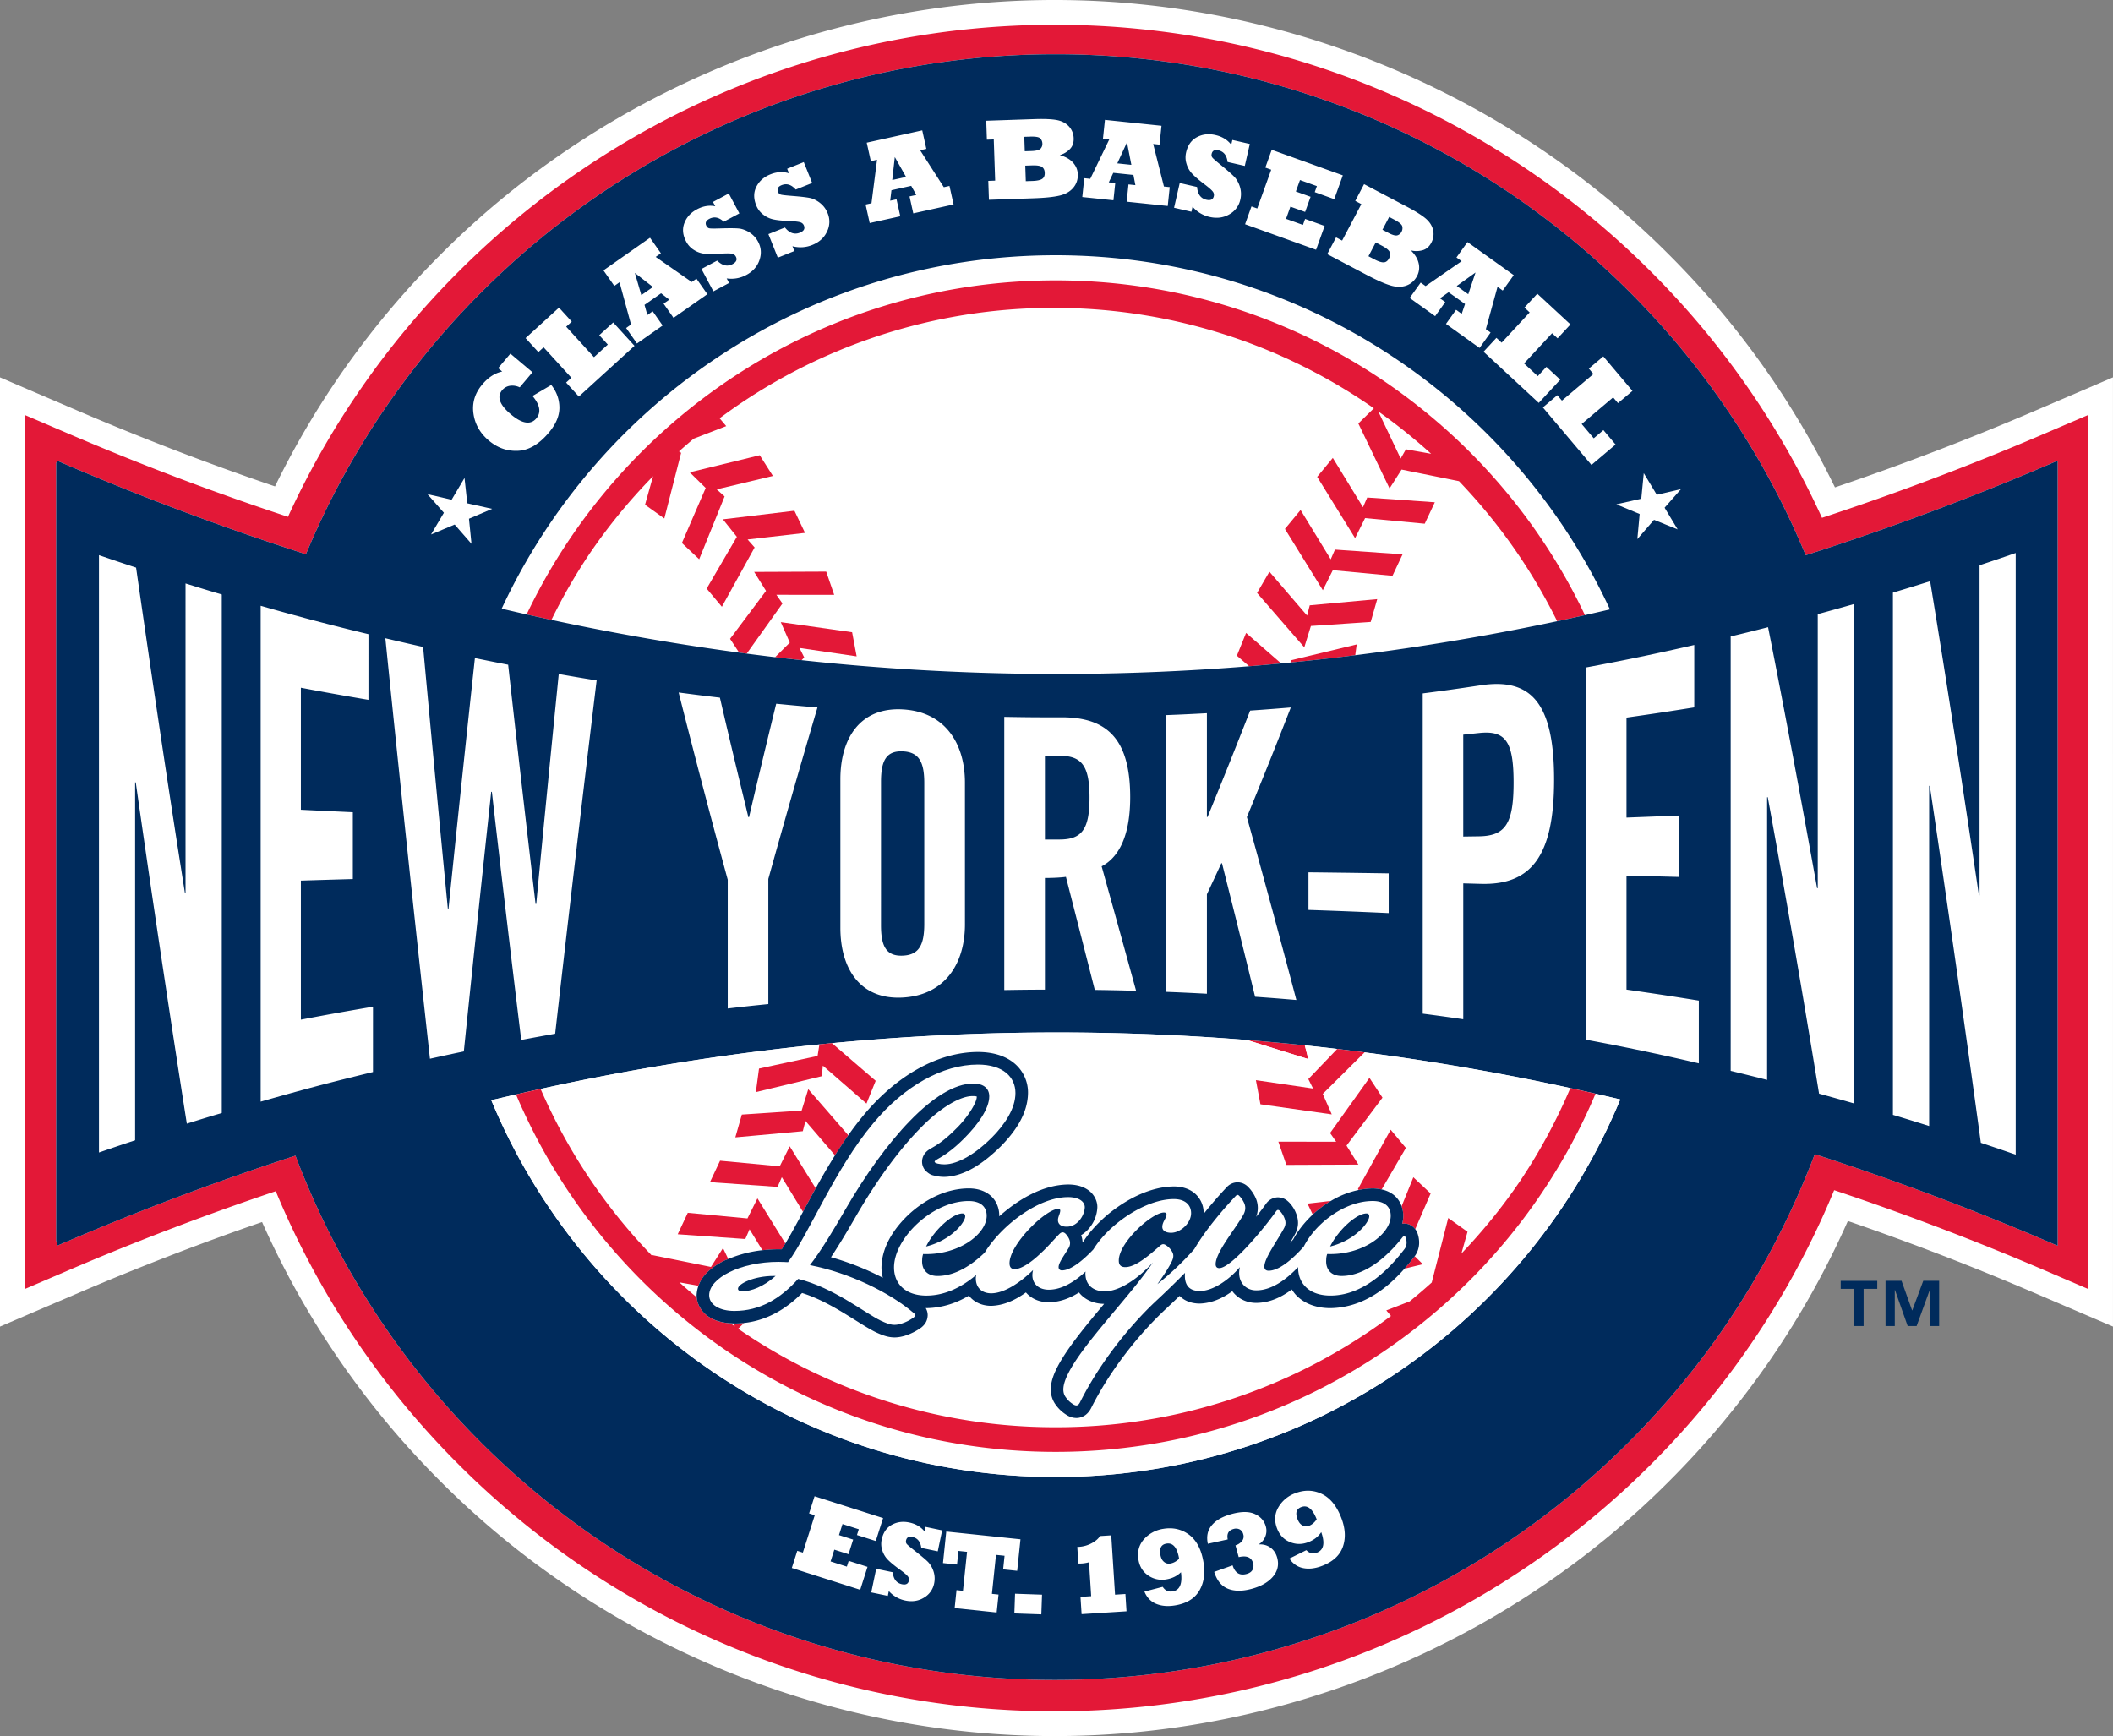
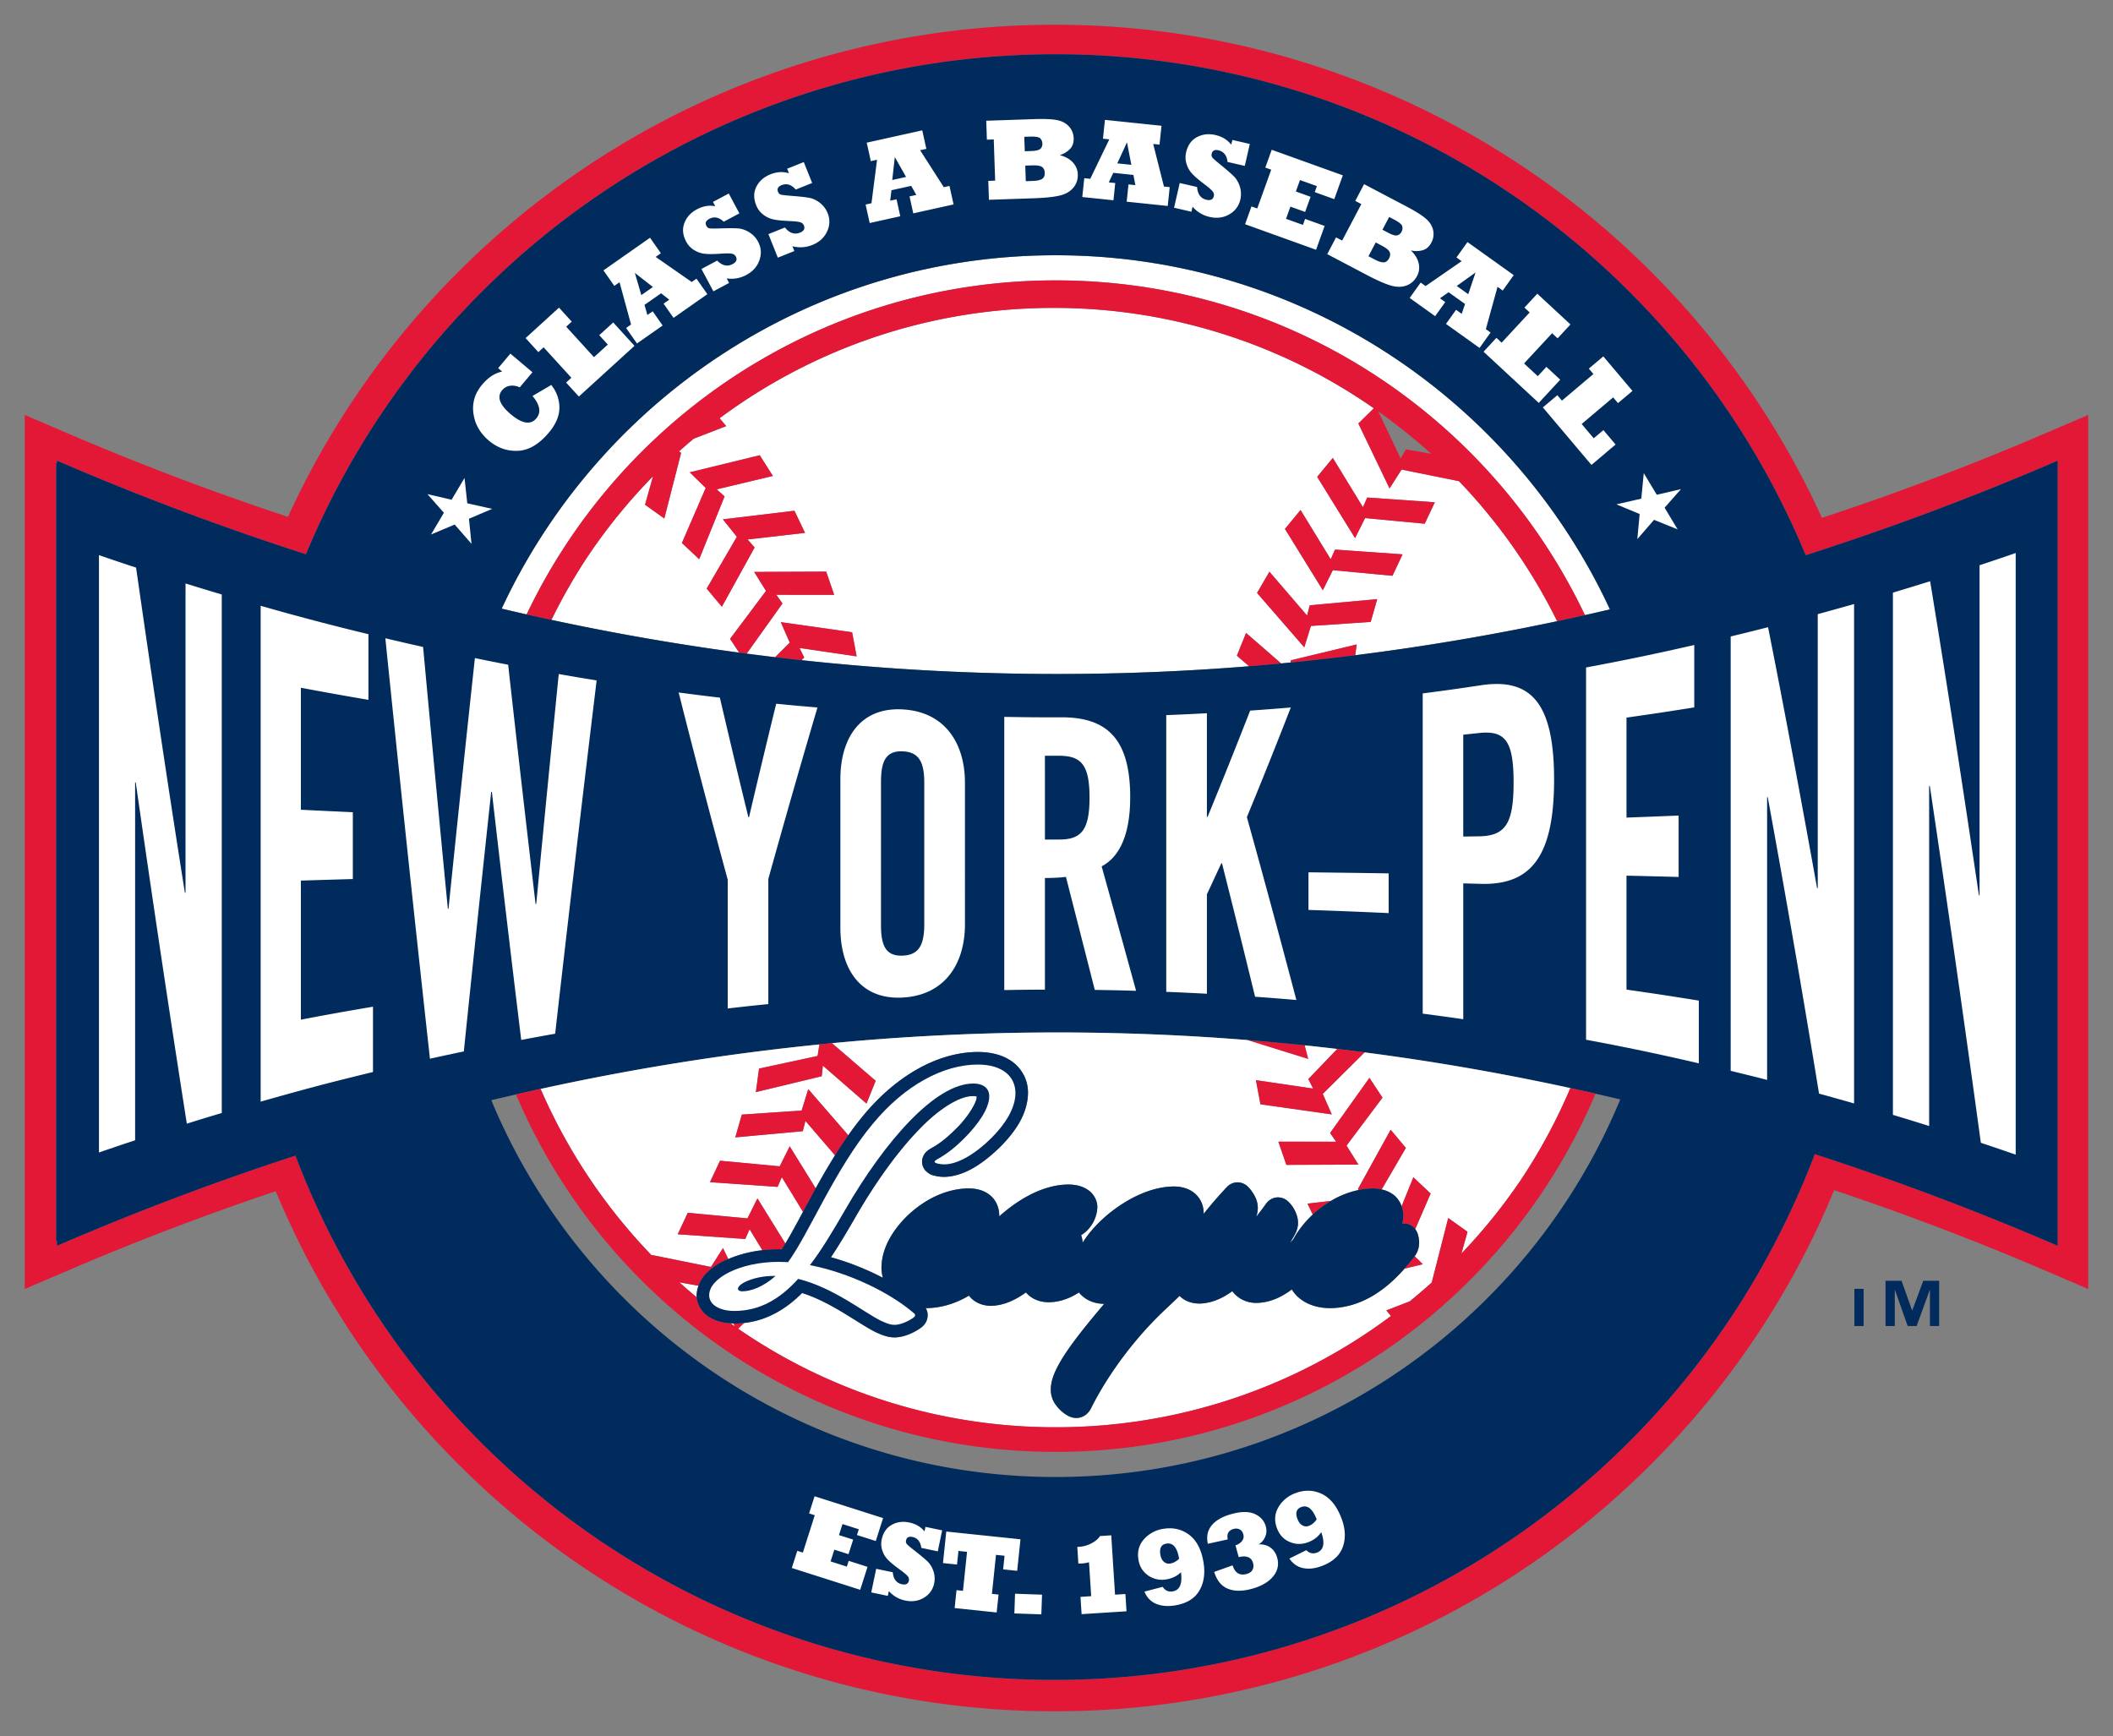
<svg xmlns="http://www.w3.org/2000/svg" viewBox="0 0 175.263 144.002">
  <rect x="0" y="0" width="175.263" height="144.002" fill="#808080" stroke="none" />
  <title>New York-Penn League dark logo</title>
-   <path d="M87.524 144.002h-.118c-18.956-.016-37.481-7.702-50.833-21.09a71.312 71.312 0 0 1-14.836-21.549 225.925 225.925 0 0 0-15.245 5.89l-3.63 1.554L0 110.036V31.303l2.862 1.228 3.63 1.555a227.45 227.45 0 0 0 16.317 6.259 71.422 71.422 0 0 1 13.763-19.256C49.933 7.689 68.477.001 87.449 0h.075-.003c18.966 0 37.51 7.686 50.876 21.088a71.47 71.47 0 0 1 13.804 19.339 225.698 225.698 0 0 0 16.567-6.343l3.63-1.554 2.862-1.228v7.064l.001 32.303v39.365l-2.862-1.226-3.632-1.556a226.927 226.927 0 0 0-15.496-5.975 71.384 71.384 0 0 1-14.874 21.633c-13.366 13.402-31.909 21.091-50.873 21.092z" fill="#fff" />
  <path d="M173.208 38.368v-3.95l-3.63 1.555a226.648 226.648 0 0 1-18.455 6.979 69.817 69.817 0 0 0-14.18-20.415A69.829 69.829 0 0 0 87.521 2.053h-.073a69.835 69.835 0 0 0-49.426 20.491A69.784 69.784 0 0 0 23.886 42.87a226.404 226.404 0 0 1-18.202-6.897l-3.631-1.555v72.503l3.631-1.557a227.924 227.924 0 0 1 17.189-6.557 69.806 69.806 0 0 0 15.155 22.654 69.821 69.821 0 0 0 49.376 20.486H87.523a69.842 69.842 0 0 0 49.425-20.489 69.844 69.844 0 0 0 15.186-22.736 227.798 227.798 0 0 1 17.444 6.641l3.631 1.557v-3.95l-.001-64.602zm-2.532 64.966a228.144 228.144 0 0 0-20.15-7.601 67.086 67.086 0 0 1-1.947 4.606l-.168.36c-.137.288-.276.574-.417.86a67.153 67.153 0 0 1-12.891 18.059 67.22 67.22 0 0 1-47.582 19.725h-.036a67.22 67.22 0 0 1-47.618-19.725 67.23 67.23 0 0 1-15.36-23.762 227.512 227.512 0 0 0-19.776 7.478v-.394c-.024.011-.048.02-.073.03V38.367l.073.031v-.188a227.676 227.676 0 0 0 20.64 7.76l.104-.239c.077-.184.158-.365.236-.547.112-.259.224-.518.339-.775a67.223 67.223 0 0 1 13.891-20.185A67.23 67.23 0 0 1 87.559 4.499a67.229 67.229 0 0 1 47.618 19.725 67.24 67.24 0 0 1 14.597 21.829 227.152 227.152 0 0 0 20.903-7.842l-.001 65.123z" fill="#e31837" />
  <path d="M116.255 38.949l-.998 1.566-2.589-5.387 1.287-1.261a46.317 46.317 0 0 0-26.554-8.327 46.32 46.32 0 0 0-27.713 9.154l.549.651-2.693 1.041c-.414.346-.823.698-1.224 1.058l.175.119-1.393 5.445-1.6-1.141.665-2.364a46.822 46.822 0 0 0-5.303 6.479 46.652 46.652 0 0 0-3.126 5.437 203.586 203.586 0 0 0 15.569 2.715l-.752-1.143 2.982-3.978-.984-1.574 5.976-.025.662 1.926-4.794-.003.503.721-2.966 4.159c.785.103 1.569.203 2.354.296l1.219-1.211-.747-1.699 5.917.839.376 2.001-4.744-.697.394.787-.219.228a197.229 197.229 0 0 0 37.124.503l-1.017-.875.763-1.887 2.911 2.529.781-.078.019-.182 5.464-1.317-.121.897a203.746 203.746 0 0 0 16.749-2.824 46.629 46.629 0 0 0-8.144-11.616l-4.758-.962zM56.56 45.04l1.974-4.563-1.324-1.301 5.806-1.416 1.092 1.718-4.663 1.112.657.585-2.109 5.21-1.433-1.345zm6.033.369l-2.716 4.92-1.261-1.507 2.504-4.294-1.159-1.451 5.934-.712.879 1.836-4.764.548.583.66zm51.101 6.178l-4.961.334-.549 1.773-3.918-4.513 1.027-1.758 3.124 3.635.219-.851 5.597-.512-.539 1.892zm1.806-3.826l-4.949-.466-.828 1.662-3.144-5.083 1.297-1.57 2.5 4.089.353-.806 5.607.394-.836 1.78zm-2.274-4.786l-.828 1.662-3.144-5.084 1.296-1.569 2.501 4.09.353-.806 5.607.393-.837 1.779-4.948-.465z" fill="#fff" />
-   <path d="M114.324 34.129l1.854 3.905.437-.765 2.091.372a46.494 46.494 0 0 0-4.382-3.512z" fill="#fff" />
  <path d="M41.609 50.486c.69.163 1.38.324 2.07.48 7.809-16.384 24.519-27.708 43.879-27.71 19.382.001 36.107 11.352 43.905 27.767.691-.155 1.381-.314 2.072-.476-8.047-17.341-25.601-29.373-45.977-29.375-20.352.002-37.89 12.006-45.949 29.314z" fill="#fff" />
  <path d="M66.311 53.747l4.744.697-.376-2.001-5.917-.839.747 1.699-1.219 1.211c.732.087 1.465.169 2.197.247l.219-.228-.395-.786z" fill="#e31837" />
  <path d="M64.397 49.337l4.794.003-.662-1.926-5.976.025.984 1.574-2.982 3.978.752 1.143c.209.029.418.056.628.083l2.966-4.159-.504-.721z" fill="#e31837" />
  <path fill="#e31837" d="M65.894 42.365l-5.934.712 1.159 1.451-2.504 4.294 1.261 1.507 2.717-4.92-.584-.66 4.764-.548z" />
  <path fill="#e31837" d="M59.445 40.591l4.663-1.112-1.092-1.718-5.806 1.416 1.324 1.3-1.974 4.563 1.433 1.347 2.109-5.211zM113.405 41.268l-.353.805-2.501-4.09-1.297 1.569 3.144 5.085.828-1.662 4.949.465.837-1.779z" />
  <path fill="#e31837" d="M110.377 46.393l-2.501-4.09-1.297 1.57 3.144 5.084.828-1.662 4.949.466.837-1.781-5.607-.393z" />
  <path fill="#e31837" d="M108.418 51.059l-3.125-3.635-1.026 1.758 3.917 4.513.549-1.773 4.961-.335.54-1.891-5.597.512zM102.593 54.388l1.017.875c.886-.072 1.772-.15 2.657-.233l-2.911-2.529-.763 1.887zM107.067 54.771l-.019.182a198.91 198.91 0 0 0 5.363-.601l.121-.897-5.465 1.316zM108.52 87.848l-.294-1.14a197.546 197.546 0 0 0-4.777-.441l5.071 1.581z" />
  <path d="M87.559 23.256c-19.36.001-36.07 11.326-43.879 27.71.686.154 1.372.305 2.058.452a46.652 46.652 0 0 1 3.126-5.437 46.822 46.822 0 0 1 5.303-6.479l-.665 2.364 1.6 1.141 1.393-5.445-.175-.119c.401-.36.81-.712 1.224-1.058l2.693-1.041-.549-.651a46.323 46.323 0 0 1 27.713-9.154 46.31 46.31 0 0 1 26.554 8.327l-1.287 1.261 2.589 5.387.998-1.566 4.761.963a46.629 46.629 0 0 1 8.144 11.616c.769-.164 1.536-.332 2.304-.504-7.798-16.415-24.523-27.765-43.905-27.767zm28.619 14.778l-1.854-3.905a46.752 46.752 0 0 1 4.382 3.512l-2.091-.372-.437.765z" fill="#e31837" />
  <g>
    <path d="M149.773 46.053a67.24 67.24 0 0 0-14.597-21.829A67.229 67.229 0 0 0 87.559 4.499a67.22 67.22 0 0 0-47.618 19.726A67.21 67.21 0 0 0 26.05 44.41c-.116.257-.227.516-.339.775-.078.182-.159.363-.236.547l-.104.239a227.976 227.976 0 0 1-20.64-7.76v.188a1.6 1.6 0 0 0-.073-.031v64.603c.024-.011.048-.02.073-.03v.394a227.512 227.512 0 0 1 19.776-7.478 67.25 67.25 0 0 0 15.36 23.762 67.227 67.227 0 0 0 47.618 19.725h.036a67.22 67.22 0 0 0 47.582-19.725 67.159 67.159 0 0 0 12.891-18.059c.14-.286.28-.572.417-.86l.168-.36a66.8 66.8 0 0 0 1.947-4.606 227.635 227.635 0 0 1 20.15 7.601V38.211a227.333 227.333 0 0 1-20.903 7.842zM87.56 21.172c20.376.002 37.93 12.034 45.977 29.375a220.834 220.834 0 0 1-4.376.98 203.041 203.041 0 0 1-22.112 3.425c-.261.025-.521.052-.781.078a197.145 197.145 0 0 1-39.781-.27 182.172 182.172 0 0 1-4.551-.543l-.628-.083a204.077 204.077 0 0 1-19.697-3.647c8.057-17.309 25.595-29.313 45.949-29.315zm0 101.342c-21.107-.002-39.19-12.907-46.81-31.255a224.502 224.502 0 0 1 4.09-.937 202.555 202.555 0 0 1 23.125-3.691c.346-.035.692-.071 1.039-.104a197.052 197.052 0 0 1 44.18.762 203.55 203.55 0 0 1 19.157 3.428c.683.156 1.367.314 2.051.478-7.604 18.382-25.704 31.317-46.832 31.319z" fill="#002b5c" />
    <path d="M54.097 104.104l4.873.985.999-1.566.438.912a10.004 10.004 0 0 1 2.831-.731l-1.064-1.74-.353.807-5.607-.394.836-1.78 4.949.466.828-1.662 2.316 3.744c.442-.727.928-1.63 1.462-2.627l-1.756-2.872-.353.804-5.607-.392.837-1.78 4.949.466.828-1.661 2.156 3.487a59.493 59.493 0 0 1 1.6-2.74l-2.451-2.851-.22.85-5.597.512.54-1.89 4.96-.335.55-1.772 3.32 3.823c.401-.568.817-1.12 1.255-1.644v-.001c2.752-3.317 6.184-5.251 9.488-5.262 1.211 0 2.241.297 3.004.917a3.155 3.155 0 0 1 1.16 2.486c-.027 1.763-1.09 3.239-2.287 4.454-1.405 1.366-2.959 2.457-4.645 2.505a3.585 3.585 0 0 1-.678-.065c-.241-.083-.436-.018-.9-.461a1.121 1.121 0 0 1-.278-.733 1.162 1.162 0 0 1 .334-.805c.136-.136.229-.19.309-.242.157-.097.284-.163.463-.273.349-.218.88-.584 1.641-1.344 1.067-1.015 1.828-2.314 1.788-2.746l-.007-.002a.984.984 0 0 0-.283-.032c-1.023-.039-2.735.933-4.491 2.767-1.767 1.814-3.611 4.381-5.246 7.216-.704 1.215-1.372 2.35-2.062 3.383a22.429 22.429 0 0 1 4.301 1.703 3.49 3.49 0 0 1-.114-.858c.025-1.669.993-3.207 2.302-4.429 1.323-1.207 3.061-2.112 4.928-2.124.665 0 1.304.161 1.805.587.503.423.744 1.08.734 1.67l-.002.06c1.627-1.447 3.642-2.616 5.712-2.641.621.001 1.174.125 1.638.441.464.303.799.869.789 1.442v.018l-.001.023a2.875 2.875 0 0 1-.613 1.623 2.634 2.634 0 0 1-.73.654c.064.175.11.377.12.608l.048-.052c.525-.831 1.247-1.591 2.044-2.271 1.602-1.313 3.557-2.303 5.471-2.323.683-.002 1.328.191 1.798.623.474.426.688 1.038.681 1.586 0 .025-.006.046-.007.07a35.144 35.144 0 0 1 1.942-2.241c.115-.113.381-.37.876-.382.407-.002.729.222.874.378.275.289.498.588.677 1.034a2.048 2.048 0 0 1-.006 1.447c.332-.417.614-.793.805-1.066l.023-.034.014-.015c.112-.142.4-.481.969-.498.551.025.778.291.911.408.268.281.475.592.63 1.031.053.162.121.391.121.675.001.286-.076.57-.184.81l-.015.033-.011.021c-.137.264-.298.539-.465.812.096-.099.185-.201.277-.303.402-.75.965-1.445 1.617-2.061l-.434-.906 1.942-.224a7.304 7.304 0 0 1 2.306-.907l-.068-.077 2.716-4.921 1.262 1.508-2.011 3.448c.387.085.752.237 1.061.5.287.24.479.558.597.894l.975-2.407 1.434 1.347-1.277 2.952c.104.137.158.266.2.383.073.224.123.468.123.736.004.365-.109.788-.367 1.132l.672.661-1.518.37c-1.212 1.376-3.267 3.23-6.142 3.275-1.059.001-2.011-.304-2.697-.931a2.971 2.971 0 0 1-.509-.618c-.816.607-1.792 1.104-2.954 1.114a2.457 2.457 0 0 1-1.717-.673 2.223 2.223 0 0 1-.264-.3c-.785.578-1.688.993-2.688 1.028h-.02c-.563 0-1.169-.156-1.623-.595-.014-.015-.022-.031-.037-.045-.469.452-.927.882-1.345 1.275h.001c-2.222 2.115-4.496 5.029-6.003 8.044l-.014.026-.007.013a1.611 1.611 0 0 1-.381.475 1.305 1.305 0 0 1-.796.297h-.024a1.487 1.487 0 0 1-.726-.201l-.028-.015-.023-.015a3.076 3.076 0 0 1-.902-.824 2.097 2.097 0 0 1-.44-1.311c.007-.667.241-1.287.624-2.008.818-1.514 2.323-3.327 3.801-5.09-.563-.01-1.174-.147-1.707-.566a2.026 2.026 0 0 1-.377-.38c-.723.459-1.552.802-2.507.81-.611.002-1.218-.183-1.683-.595a1.991 1.991 0 0 1-.213-.218c-.859.619-1.814 1.08-2.88 1.112-.527 0-1.102-.146-1.576-.554a1.875 1.875 0 0 1-.269-.293c-.992.59-2.168 1.017-3.529 1.038-.02 0-.037-.005-.057-.005.092.165.164.365.162.59-.018.569-.33.849-.498.995l-.039.031-.027.019c-.324.229-.76.483-1.345.666-.253.07-.533.132-.845.132-.554-.004-1.018-.185-1.573-.442-1.464-.729-3.639-2.467-6.089-3.24-1.331 1.339-2.93 2.284-4.819 2.487l-.486.476a46.313 46.313 0 0 0 26.333 8.17 46.334 46.334 0 0 0 27.817-9.23l-.388-.46 1.936-.748a47.103 47.103 0 0 0 1.831-1.567l1.368-5.35 1.601 1.142-.508 1.807a46.855 46.855 0 0 0 4.869-6.018 46.43 46.43 0 0 0 4.167-7.707 203.55 203.55 0 0 0-17.067-2.963l-3.467 3.445.747 1.7-5.917-.839-.376-2.001 4.743.697-.393-.788 2.397-2.498c-.897-.105-1.794-.206-2.691-.299l.294 1.14-5.071-1.581a197.052 197.052 0 0 0-34.445.261l3.629 3.122-.763 1.889-3.618-3.146-.093.876-5.464 1.317.261-1.95 4.859-1.049.15-.955a202.555 202.555 0 0 0-23.125 3.691 46.579 46.579 0 0 0 9.231 13.824l.023-.045zm56.228-10.124l3.265-4.577 1.081 1.643-2.982 3.979.984 1.573-5.976.025-.661-1.925 4.794.003-.505-.721z" fill="#fff" />
    <path d="M57.937 106.648l-1.587-.283c.471.427.954.838 1.442 1.243-.005-.058-.012-.114-.011-.172.009-.286.07-.545.156-.788zM60.954 110.021l-.116-.244c-.081-.001-.161-.008-.241-.014.119.087.236.174.357.258z" fill="#fff" />
-     <path d="M87.559 120.43c-20.117 0-37.376-12.225-44.758-29.651-.684.157-1.368.316-2.051.48 7.619 18.348 25.703 31.253 46.81 31.255 21.129-.002 39.229-12.937 46.834-31.318-.684-.163-1.368-.322-2.051-.478-7.369 17.457-24.645 29.712-44.784 29.712z" fill="#fff" />
    <path d="M64.835 103.631c.1-.151.202-.314.307-.485l-2.316-3.744-.828 1.662-4.949-.466-.836 1.78 5.607.394.353-.807 1.064 1.74a12.124 12.124 0 0 1 1.598-.074zM65.502 95.082l-.828 1.661-4.949-.466-.837 1.78 5.607.392.353-.804 1.756 2.872c.333-.62.682-1.273 1.054-1.948l-2.156-3.487z" fill="#e31837" />
    <path d="M67.041 90.344l-.55 1.772-4.96.335-.54 1.89 5.597-.512.22-.85 2.451 2.851c.352-.563.719-1.12 1.103-1.663l-3.321-3.823z" fill="#e31837" />
    <path d="M62.956 88.635l-.261 1.95 5.464-1.317.093-.876 3.618 3.146.763-1.889-3.629-3.122c-.347.032-.693.068-1.039.104l-.15.955-4.859 1.049zM108.914 90.292l-4.743-.697.376 2.001 5.917.839-.747-1.7 3.467-3.445c-.756-.098-1.511-.194-2.267-.283l-2.397 2.498.394.787z" fill="#e31837" />
    <path fill="#e31837" d="M106.696 96.624l5.976-.025-.984-1.574 2.982-3.978-1.081-1.643-3.264 4.576.504.722-4.794-.003zM110.395 99.613l-1.942.224.434.906.041-.042a9.217 9.217 0 0 1 1.467-1.088zM114.6 98.664l2.011-3.448-1.262-1.508-2.716 4.921.068.077a6.1 6.1 0 0 1 1.156-.129c.254.001.502.034.743.087zM116.389 101.025a3.198 3.198 0 0 1-.084.484c.053-.009.11-.014.17-.018a1.155 1.155 0 0 1 .912.459l1.277-2.952-1.434-1.347-.975 2.407c.09.255.142.521.138.776.002.07-.001.125-.004.191zM116.498 105.232l1.518-.37-.672-.661c-.01.015-.017.03-.028.043-.206.259-.482.607-.818.988z" />
    <path d="M87.559 120.43c20.139 0 37.415-12.255 44.783-29.711-.697-.159-1.394-.313-2.09-.465a46.43 46.43 0 0 1-4.167 7.707 46.77 46.77 0 0 1-4.869 6.018l.508-1.807-1.601-1.142-1.368 5.35a47.103 47.103 0 0 1-1.831 1.567l-1.936.748.388.46a46.33 46.33 0 0 1-27.817 9.23 46.32 46.32 0 0 1-26.333-8.17l.486-.476a7.01 7.01 0 0 1-.8.043c-.025 0-.048-.003-.073-.004l.116.244c-.12-.084-.237-.172-.357-.257-.634-.039-1.223-.184-1.735-.494-.546-.317-1.014-.937-1.071-1.662a43.521 43.521 0 0 1-1.442-1.243l1.587.283c.335-.951 1.182-1.597 2.123-2.071.108-.053.233-.093.347-.142l-.438-.912-.999 1.566-4.873-.985-.026.043a46.579 46.579 0 0 1-9.231-13.824c-.68.15-1.359.301-2.039.457 7.382 17.424 24.641 29.649 44.758 29.649z" fill="#e31837" />
    <path d="M72.62 110.492c.555.257 1.019.438 1.573.442.312 0 .591-.062.845-.132a4.784 4.784 0 0 0 1.345-.666l.027-.019.039-.031c.168-.146.48-.426.498-.995a1.17 1.17 0 0 0-.162-.59c.02 0 .037.005.057.005 1.361-.021 2.537-.448 3.529-1.038.082.106.168.208.269.293.474.408 1.048.554 1.576.554 1.067-.032 2.021-.493 2.88-1.112.065.078.137.151.213.218.464.412 1.071.597 1.683.595.955-.008 1.784-.351 2.507-.81.111.145.238.273.377.38.533.419 1.144.556 1.707.566-1.479 1.763-2.983 3.576-3.801 5.09-.383.721-.617 1.341-.624 2.008-.007.467.156.957.44 1.311.287.404.643.664.902.824l.023.015.028.015c.17.092.395.196.726.201h.024c.289 0 .609-.133.796-.297.199-.168.301-.332.381-.475l.007-.013.014-.026c1.507-3.016 3.781-5.929 6.003-8.044h-.001c.418-.393.876-.823 1.345-1.275.014.014.022.031.037.045.454.439 1.061.595 1.623.595h.02c1-.035 1.903-.45 2.688-1.028.079.108.168.209.264.3.466.45 1.092.674 1.717.673 1.162-.009 2.138-.506 2.954-1.114.143.224.307.437.509.618.686.626 1.638.932 2.697.931 2.875-.044 4.929-1.899 6.142-3.275.337-.381.613-.729.818-.988.011-.013.018-.028.028-.043.257-.344.371-.767.367-1.132 0-.268-.05-.513-.123-.736a1.362 1.362 0 0 0-.307-.507 1.16 1.16 0 0 0-.805-.335c-.06.004-.118.009-.17.018.04-.157.068-.317.084-.484.003-.066.006-.121.006-.191a2.23 2.23 0 0 0-.138-.776 2.023 2.023 0 0 0-.597-.894 2.392 2.392 0 0 0-1.061-.5 3.447 3.447 0 0 0-.743-.087 6.028 6.028 0 0 0-1.156.129 7.304 7.304 0 0 0-2.306.907 9.165 9.165 0 0 0-1.468 1.088l-.041.042c-.652.616-1.215 1.311-1.617 2.061-.092.102-.181.205-.277.303.166-.273.328-.548.465-.812l.011-.021.015-.033c.108-.239.185-.524.184-.81a2.11 2.11 0 0 0-.121-.675 2.75 2.75 0 0 0-.63-1.031c-.133-.117-.36-.383-.911-.408a1.235 1.235 0 0 0-.969.498l-.014.015-.023.034c-.19.273-.473.649-.805 1.066a2.044 2.044 0 0 0 .006-1.447 3.076 3.076 0 0 0-.677-1.034 1.238 1.238 0 0 0-.874-.378 1.224 1.224 0 0 0-.876.382 35.103 35.103 0 0 0-1.942 2.241c.001-.024.007-.045.007-.07a2.123 2.123 0 0 0-.681-1.586c-.47-.432-1.115-.626-1.798-.623-1.913.02-3.869 1.011-5.471 2.323-.797.68-1.518 1.44-2.044 2.271l-.048.052a1.97 1.97 0 0 0-.12-.608c.298-.178.542-.41.73-.654a2.872 2.872 0 0 0 .613-1.623l.001-.023v-.018c.01-.573-.325-1.139-.789-1.442-.464-.315-1.018-.439-1.638-.441-2.071.025-4.085 1.194-5.712 2.641l.002-.06c.01-.59-.231-1.247-.734-1.67-.501-.425-1.139-.587-1.805-.587-1.868.011-3.605.916-4.928 2.124-1.309 1.222-2.277 2.76-2.302 4.429a3.49 3.49 0 0 0 .114.858 22.429 22.429 0 0 0-4.301-1.703c.689-1.033 1.358-2.168 2.062-3.383 1.635-2.835 3.479-5.402 5.246-7.216 1.755-1.834 3.467-2.806 4.491-2.767.141 0 .234.017.283.032l.007.002c.04.432-.721 1.731-1.788 2.746-.761.76-1.292 1.126-1.641 1.344-.179.11-.307.176-.463.273-.08.052-.173.106-.309.242-.129.122-.338.43-.334.805-.001.322.15.593.278.733.464.443.659.378.9.461.231.045.453.064.678.065 1.686-.047 3.239-1.139 4.645-2.505 1.197-1.215 2.26-2.691 2.287-4.454a3.153 3.153 0 0 0-1.16-2.486c-.762-.62-1.793-.917-3.004-.917-3.304.011-6.736 1.944-9.488 5.262v.001a25.152 25.152 0 0 0-1.255 1.644 36.538 36.538 0 0 0-1.103 1.663 59.493 59.493 0 0 0-1.6 2.74c-.372.675-.722 1.328-1.054 1.948-.534.997-1.02 1.9-1.462 2.627-.105.171-.207.334-.307.485-.091-.003-.181-.003-.26-.003-.459 0-.905.029-1.338.077a10.013 10.013 0 0 0-2.831.731c-.114.049-.239.088-.347.142-.941.475-1.788 1.121-2.123 2.071a2.633 2.633 0 0 0-.157.788c-.001.059.006.115.011.172.058.725.525 1.344 1.071 1.662.512.31 1.101.455 1.735.494.08.006.159.012.241.014.025.001.048.004.073.004a7.01 7.01 0 0 0 .8-.043c1.889-.203 3.488-1.147 4.819-2.487 2.452.774 4.627 2.513 6.091 3.242z" fill="#002b5c" />
  </g>
  <g>
    <g fill="#fff">
      <path d="M67.181 104.939c.977-1.275 1.9-2.822 2.904-4.559 3.338-5.781 7.518-10.504 10.639-10.504.896 0 1.33.435 1.33 1.059 0 1.031-.95 2.361-2.09 3.5-1.628 1.629-2.443 1.711-2.443 1.927 0 .136.461.218.815.218 1.14 0 2.633-.924 3.909-2.2 1.112-1.111 1.981-2.442 1.981-3.718 0-1.33-1.031-2.36-3.121-2.36-2.877 0-6.08 1.736-8.685 4.885-3.148 3.745-5.319 9.146-7.056 11.507 0 0-.516-.026-.787-.026-3.148 0-5.754 1.329-5.754 2.768 0 .788.869 1.303 2.09 1.303 2.117 0 3.8-1.005 5.292-2.66 2.958.733 5.51 2.823 6.866 3.474.815.38 1.113.408 1.683.245.434-.137.76-.326 1.031-.516.136-.108.163-.218.054-.326-2.035-1.763-5.428-3.392-8.658-4.017zm-5.618 2.172c-.217 0-.353-.081-.353-.216 0-.408 1.331-1.059 2.958-1.059h.163c-1.004.896-2.035 1.275-2.768 1.275z" />
-       <path d="M116.599 102.66c-.055-.162-.163-.162-.272-.027-.76.978-2.741 3.203-5.048 3.203-.895 0-1.33-.57-1.276-1.33 0-.163.027-.326.081-.489 2.878.108 5.157-1.574 5.266-3.066.054-.788-.434-1.33-1.493-1.33-2.321 0-4.733 1.837-5.72 3.785-.871.978-2.015 1.997-2.91 1.997-.217 0-.352-.109-.352-.326-.027-.706 1.14-2.253 1.656-3.257.135-.298.108-.489.026-.732a1.765 1.765 0 0 0-.38-.625c-.135-.136-.217-.136-.325 0-.951 1.357-3.718 4.723-4.723 4.723-.19 0-.298-.109-.298-.326 0-.95 1.493-2.741 2.252-4.017.244-.407.244-.705.136-1.005a2.094 2.094 0 0 0-.435-.651c-.108-.109-.19-.081-.272 0-1.181 1.25-2.588 2.932-3.447 4.419A24.589 24.589 0 0 1 96 106.515c.407-.57.76-1.085 1.032-1.574.244-.434.379-.733.217-1.059a1.5 1.5 0 0 0-.461-.542c-.217-.163-.353-.19-.543-.028-.733.625-1.981 1.792-2.904 1.792-.38 0-.543-.189-.543-.542 0-1.521 2.768-3.99 3.746-3.99.135 0 .217.054.217.189-.027.298-.353.598-.353 1.005 0 .326.299.489.732.489.761 0 1.656-.788 1.656-1.629 0-.624-.434-1.166-1.438-1.166-2.315 0-5.351 2.031-6.667 4.175-.841.891-1.868 1.741-2.612 1.741-.163 0-.272-.108-.272-.271 0-.38.488-1.004.842-1.601.244-.434.026-.814-.19-1.085-.217-.272-.407-.245-.597-.055-.407.408-.95 1.059-1.52 1.574-.788.76-1.629 1.33-2.172 1.33-.244 0-.434-.108-.434-.489 0-1.574 3.013-4.505 4.044-4.505.108 0 .162.054.162.136 0 .244-.189.516-.189.788 0 .325.244.597.868.542.788-.081 1.33-.923 1.357-1.601 0-.435-.435-.842-1.385-.842-2.479 0-5.536 2.358-6.916 4.602-.983.95-2.374 1.938-3.913 1.938-.895 0-1.329-.57-1.275-1.33 0-.163.027-.326.081-.489 2.877.108 5.157-1.574 5.266-3.066.054-.788-.435-1.33-1.493-1.33-3.013 0-6.188 3.093-6.188 5.509 0 1.357.95 2.334 2.687 2.334 1.637 0 3.039-.794 4.124-1.707-.01.089-.027.182-.027.268 0 .87.597 1.249 1.276 1.249 1.085 0 2.415-.896 3.474-1.927-.245.95.326 1.628 1.302 1.628 1.112 0 2.173-.692 3.053-1.506-.003.049-.015.1-.015.149 0 1.086.787 1.493 1.602 1.493 1.249 0 2.795-1.086 3.99-2.388-1.846 2.741-5.591 6.514-6.92 9.012-.598 1.111-.625 1.764-.272 2.197.189.271.407.434.624.57.244.136.38.081.516-.162 1.574-3.148 3.909-6.135 6.215-8.334a73.899 73.899 0 0 0 2.508-2.431 1.883 1.883 0 0 0-.013.315c.028.787.435 1.194 1.249 1.194 1.086 0 2.443-.951 3.312-1.982-.271 1.194.462 1.927 1.357 1.927 1.317 0 2.532-.945 3.476-1.927l-.002.027c0 1.357.949 2.334 2.687 2.334 3.013 0 5.238-2.687 6.134-3.854.214-.271.214-.625.107-.95zm-3.258-2.009c.244 0 .271.217.19.435-.299.76-1.52 1.899-3.203 2.307.679-1.385 2.199-2.742 3.013-2.742zm-33.513 0c.245 0 .272.217.19.435-.298.76-1.52 1.899-3.203 2.307.679-1.385 2.199-2.742 3.013-2.742z" />
    </g>
  </g>
  <g fill="#fff">
    <path d="M37.459 41.452l1.07-1.807.23 2.103 2.066.461-1.926.818.209 2.081-1.394-1.597-1.961.822 1.066-1.8-1.364-1.545 2.004.464zM44.17 32.845l1.556-.914c.443.563.668 1.188.674 1.871.004.692-.29 1.389-.885 2.093-.811.961-1.662 1.46-2.553 1.498-.892.042-1.697-.241-2.418-.85-.726-.612-1.151-1.36-1.274-2.242-.124-.882.121-1.686.733-2.411.497-.588 1.047-.946 1.65-1.07l-.335-.283 1.016-1.204 1.831 1.546-1.056 1.251a1.407 1.407 0 0 0-.817-.129 1.038 1.038 0 0 0-.639.362c-.458.543-.22 1.208.714 1.998.937.792 1.643.905 2.118.343.415-.494.31-1.113-.315-1.859zM52.629 28.685l-4.615 4.207-1.058-1.16.436-.398-2.304-2.527-.436.398-1.058-1.161 2.771-2.526 1.058 1.161-.46.419 2.304 2.527 1.147-1.045-.709-.777 1.157-1.056 1.767 1.938zM54.962 27l-2.128 1.491-.901-1.286.409-.288-.955-3.506-.432.303-.901-1.286 3.862-2.707.901 1.286-.432.303 2.99 2.081.394-.276.902 1.286-2.805 1.965-.825-1.178.471-.33-.678-.532-1.375.963.238.841.44-.309.825 1.179zm-2.303-4.363l.536 1.841.962-.673-1.498-1.168zM60.474 23.471l-1.303.695-.989-1.856 1.303-.694c.424.422.851.519 1.281.289.312-.165.4-.373.267-.623a.45.45 0 0 0-.335-.238c-.167-.032-.482-.032-.945.001-.585.038-1.031.038-1.335 0a2.035 2.035 0 0 1-.846-.303 1.773 1.773 0 0 1-.657-.702c-.287-.538-.336-1.052-.148-1.541.186-.487.532-.867 1.04-1.137.508-.271 1.015-.356 1.521-.255l-.191-.358 1.311-.699.879 1.649-1.294.69c-.401-.371-.802-.449-1.205-.234-.283.151-.36.347-.231.587.063.117.149.183.261.198.11.02.433.021.968.002.72-.02 1.21-.016 1.471.013.131.012.278.049.441.11.163.062.309.135.441.222.298.19.531.444.699.761.259.485.297.992.116 1.52-.179.533-.543.947-1.092 1.24a2.605 2.605 0 0 1-1.628.285l.2.378zM65.887 20.823l-1.371.549-.781-1.953 1.371-.549c.376.467.79.609 1.243.428.328-.131.438-.328.333-.59a.45.45 0 0 0-.308-.273c-.162-.05-.475-.084-.939-.102-.586-.025-1.029-.074-1.328-.144a2.044 2.044 0 0 1-.808-.394 1.775 1.775 0 0 1-.577-.77c-.227-.566-.219-1.082.021-1.547.238-.464.624-.804 1.158-1.017.535-.214 1.048-.243 1.54-.088l-.15-.377 1.379-.551.694 1.734-1.362.544c-.358-.412-.749-.533-1.172-.364-.298.119-.396.306-.294.56.049.123.128.198.237.225.107.031.428.067.962.108.718.058 1.205.116 1.461.172.129.026.271.079.426.157.154.079.294.168.415.268.275.222.479.5.612.833a1.83 1.83 0 0 1-.05 1.523c-.236.511-.643.883-1.221 1.114a2.596 2.596 0 0 1-1.649.105l.158.399zM74.675 17.938l-2.538.562-.34-1.534.488-.108.462-3.605-.516.113-.34-1.533 4.605-1.02.34 1.534-.516.114 1.965 3.067.469-.105.34 1.534-3.343.74-.311-1.405.562-.124-.422-.752-1.639.363-.103.868.525-.115.312 1.406zm-.456-4.913l-.211 1.906 1.146-.253-.935-1.653zM85.737 16.446l-3.71.126-.053-1.569.57-.02-.116-3.417-.57.019-.054-1.57 4.007-.136c.786-.026 1.395-.001 1.829.075.427.08.766.256 1.019.527.251.278.384.607.397.987.012.371-.092.67-.314.898a1.915 1.915 0 0 1-.842.5c.466.123.829.324 1.087.605.262.288.399.614.411.982.016.439-.114.819-.387 1.136-.271.315-.653.528-1.143.639-.484.113-1.195.186-2.131.218zm-.778-5.098L85 12.544l.562-.018c.379-.014.628-.077.744-.191a.575.575 0 0 0 .154-.439.633.633 0 0 0-.169-.41c-.107-.119-.394-.17-.859-.154l-.473.016zm.082 2.389l.044 1.292.57-.02c.364-.012.625-.068.783-.168.153-.1.227-.269.218-.507-.007-.223-.084-.386-.229-.488-.145-.099-.42-.142-.826-.128l-.56.019zM92.354 16.612l-2.584-.27.164-1.562.497.052 1.58-3.273-.526-.055.164-1.561 4.691.489-.164 1.563-.525-.055.892 3.532.479.05-.164 1.562-3.405-.356.149-1.431.572.06-.163-.847-1.67-.174-.372.791.535.056-.15 1.429zm1.123-4.804l-.803 1.742 1.167.123-.364-1.865zM98.822 17.562l-1.439-.331.469-2.05 1.44.33c.044.597.302.95.777 1.059.344.078.546-.02.611-.296a.451.451 0 0 0-.098-.399c-.104-.134-.342-.34-.714-.619-.467-.356-.804-.647-1.01-.875a2.018 2.018 0 0 1-.439-.783c-.1-.31-.112-.63-.036-.962.136-.594.436-1.015.898-1.26.459-.246.97-.305 1.53-.177.561.129 1 .397 1.316.805l.091-.396 1.448.333-.417 1.82-1.43-.328c-.06-.543-.312-.865-.756-.967-.312-.072-.5.026-.561.292-.029.129-.007.235.067.32.07.087.313.299.73.636.557.457.924.782 1.103.975.091.095.178.219.261.372.082.152.145.305.188.457.099.339.109.684.029 1.033a1.838 1.838 0 0 1-.91 1.224c-.485.286-1.031.358-1.638.219a2.596 2.596 0 0 1-1.416-.852l-.094.42zM109.162 20.718l-5.889-2.119.531-1.477.479.171 1.158-3.217-.489-.176.531-1.477 5.898 2.121-.71 1.975-1.619-.583.178-.498-1.402-.504-.342.95 1.221.439-.452 1.255-1.221-.438-.363 1.012 1.402.503.179-.496 1.62.582-.71 1.977zM113.373 22.809l-3.285-1.729.732-1.39.504.265 1.593-3.025-.504-.266.731-1.389 3.548 1.867c.695.366 1.212.69 1.551.972.332.281.54.602.624.962.08.366.033.718-.145 1.054-.173.328-.412.537-.717.624-.314.09-.641.096-.98.018.345.337.56.692.644 1.063a1.5 1.5 0 0 1-.129 1.057c-.206.39-.504.654-.898.796-.393.138-.83.133-1.31-.013-.478-.142-1.13-.431-1.959-.866zm.737-2.698l-.603 1.143.506.266c.323.17.577.251.763.242.182-.01.33-.121.44-.333.105-.197.118-.376.044-.537-.077-.158-.295-.331-.654-.52l-.496-.261zm1.115-2.116l-.558 1.06.496.262c.337.178.584.245.741.204a.575.575 0 0 0 .352-.305.631.631 0 0 0 .056-.441c-.035-.157-.257-.343-.669-.56l-.418-.22zM119.038 26.226l-2.113-1.511.914-1.277.407.291 2.99-2.065-.43-.308.914-1.277 3.836 2.743-.914 1.278-.429-.308-.969 3.511.392.28-.914 1.277-2.785-1.992.836-1.17.468.335.277-.816-1.366-.977-.714.504.438.313-.838 1.169zm3.35-3.623l-1.559 1.118.956.683.603-1.801zM127.633 33.419l-4.58-4.245 1.067-1.152.433.401 2.325-2.508-.433-.401 1.068-1.152 2.75 2.549-1.068 1.152-.457-.424-2.325 2.508 1.138 1.054.716-.771 1.148 1.064-1.782 1.925zM132.003 38.565l-4.028-4.771 1.199-1.013.381.45 2.612-2.207-.381-.45 1.201-1.013 2.419 2.864-1.2 1.013-.402-.476-2.612 2.207 1.001 1.186.803-.678 1.01 1.195-2.003 1.693zM138.07 42.113l1.083 1.799-1.96-.794-1.384 1.6.192-2.082-1.931-.803 2.066-.47.207-2.117 1.079 1.793 2.008-.468-1.36 1.542z" />
  </g>
  <g fill="#fff">
    <path d="M71.35 131.869l-5.674-1.809.454-1.424.462.148.988-3.1-.47-.15.454-1.424 5.683 1.811-.606 1.902-1.561-.496.152-.479-1.351-.432-.292.916 1.176.373-.386 1.211-1.176-.375-.311.975 1.351.431.152-.479 1.561.498-.606 1.903zM73.641 132.373l-1.375-.287.41-1.959 1.375.287c.052.568.306.898.76.994.328.068.519-.029.574-.293a.428.428 0 0 0-.1-.379c-.102-.125-.333-.316-.691-.575-.451-.329-.776-.602-.976-.813a1.935 1.935 0 0 1-.433-.738 1.677 1.677 0 0 1-.051-.912c.119-.569.396-.975.831-1.216.434-.243.918-.309 1.454-.196.536.112.958.359 1.266.742l.079-.379 1.383.29-.364 1.739-1.366-.285c-.067-.516-.313-.818-.737-.906-.299-.063-.475.033-.528.288-.026.124-.003.225.069.304.068.082.304.279.706.592.538.424.893.727 1.066.906a2.082 2.082 0 0 1 .443.782c.101.32.116.647.047.98a1.749 1.749 0 0 1-.843 1.182c-.456.28-.974.359-1.553.239a2.476 2.476 0 0 1-1.363-.786l-.083.399zM82.668 133.75l-3.485-.365.155-1.487.535.058.339-3.236-.714-.076-.118 1.13-1.165-.122.273-2.615 6.155.643-.273 2.616-1.165-.122.118-1.129-.71-.074-.338 3.236.549.057-.156 1.486zM86.374 133.906l-2.238-.078.057-1.633 2.238.078-.057 1.633zM93.439 133.652l-3.726.237-.092-1.433.887-.057-.18-2.816a2.785 2.785 0 0 1-.659.105 1.54 1.54 0 0 1-.225.001l-.088-1.379c.037 0 .073 0 .113-.003a2.583 2.583 0 0 0 1.074-.298c.33-.178.562-.377.695-.598l.935-.06.315 4.923.859-.056.092 1.434zM94.925 132.018l1.517-.395c.197.311.473.436.827.377.587-.098.816-.627.686-1.588-.317.313-.722.511-1.211.593a1.994 1.994 0 0 1-1.495-.315c-.451-.305-.724-.741-.819-1.311-.112-.672.042-1.242.462-1.711a2.671 2.671 0 0 1 1.595-.855c.806-.135 1.52.029 2.143.488.621.468 1.018 1.227 1.193 2.281.155.926.038 1.717-.351 2.369-.387.65-1.053 1.055-2.001 1.211-.602.102-1.126.057-1.573-.129-.448-.185-.773-.525-.973-1.015zm2.877-2.723c-.155-.929-.505-1.348-1.052-1.258-.425.07-.592.375-.504.912.046.274.145.474.295.597.149.13.326.178.529.144.259-.044.502-.174.732-.395zM100.712 130.385l1.526-.544c.202.634.587.872 1.159.716.249-.068.414-.187.499-.355a.745.745 0 0 0 .041-.541c-.134-.492-.532-.658-1.193-.502l-.268-.979a1.06 1.06 0 0 0 .523-.334.596.596 0 0 0 .122-.587.61.61 0 0 0-.295-.398.68.68 0 0 0-.512-.036c-.414.112-.573.4-.479.865l-1.651.361c-.129-.611-.02-1.124.332-1.539.348-.416.895-.725 1.64-.928.793-.218 1.432-.221 1.916-.006.484.219.791.566.922 1.041a1.28 1.28 0 0 1-.042.83c-.106.271-.29.49-.551.654.381-.02.708.068.98.268.271.198.457.477.556.838.158.577.042 1.098-.345 1.561-.388.463-.973.802-1.755 1.016-.788.217-1.452.213-1.993-.007-.536-.22-.913-.685-1.132-1.394zM106.95 129.277l1.405-.695c.256.264.552.33.886.201.556-.216.672-.781.35-1.695-.248.372-.603.648-1.066.827-.522.202-1.031.2-1.527-.005-.503-.205-.86-.578-1.068-1.116-.246-.636-.212-1.226.104-1.768a2.667 2.667 0 0 1 1.388-1.163c.761-.297 1.494-.282 2.197.043.703.331 1.247.993 1.633 1.99.339.875.385 1.672.137 2.391-.246.715-.816 1.245-1.711 1.592-.57.222-1.092.286-1.567.194-.478-.091-.865-.356-1.161-.796zm2.263-3.251c-.341-.879-.769-1.218-1.285-1.018-.402.155-.503.487-.307.995.101.26.237.434.41.524a.618.618 0 0 0 .547.034c.242-.093.454-.272.635-.535z" />
  </g>
  <g fill="#fff">
    <path d="M8.209 95.596V46.047c1.231.422 1.846.629 3.078 1.035 1.293 8.998 2.621 17.989 4.048 26.966l.054-.002c-.001-8.55-.002-17.1 0-25.65a211 211 0 0 0 3.006.915V92.32c-1.16.346-1.74.523-2.899.884A2075.775 2075.775 0 0 1 11.26 64.9l-.053-.005v29.688c-1.2.397-1.8.6-2.998 1.013zM21.62 91.378V50.247a206.637 206.637 0 0 0 8.941 2.356l-.001 5.447a282.225 282.225 0 0 1-5.604-1.005v10.121c1.723.086 2.585.126 4.31.205v5.543c-1.725.05-2.587.075-4.31.129v11.534c2.391-.452 3.587-.667 5.982-1.075l-.001 5.418c-3.732.908-5.596 1.4-9.317 2.458zM39.391 54.586c1.103.227 1.654.338 2.758.551.738 6.617 1.495 13.231 2.274 19.843l.055-.003c.61-6.358 1.23-12.714 1.867-19.068 1.257.22 1.885.327 3.143.53a3951.89 3951.89 0 0 0-3.44 29.305 195.7 195.7 0 0 0-2.815.516 2841.906 2841.906 0 0 1-2.435-20.577 1.017 1.017 0 0 0-.055-.004 4314.519 4314.519 0 0 0-2.271 21.533c-1.125.237-1.687.358-2.81.607a4167.107 4167.107 0 0 1-3.699-34.878c1.252.297 1.878.442 3.131.723.67 7.241 1.349 14.48 2.054 21.719l.053-.005c.709-6.931 1.439-13.863 2.19-20.792zM63.729 83.285c-1.347.136-2.021.209-3.367.365V72.969a831.454 831.454 0 0 1-4.071-15.529c1.368.181 2.052.267 3.42.428a883.57 883.57 0 0 0 2.362 9.913l.055.001a948.654 948.654 0 0 1 2.254-9.409c1.369.134 2.054.196 3.423.31a937.164 937.164 0 0 0-4.076 14.225v10.377zM69.705 64.633c0-3.38 1.63-5.984 5.165-5.79 3.535.193 5.167 2.849 5.167 6.072l.001 11.758c0 3.224-1.632 5.877-5.168 6.071-3.535.194-5.165-2.407-5.165-5.787V64.633zm3.369 12.109c0 1.755.436 2.578 1.795 2.525 1.36-.052 1.795-.896 1.795-2.623v-11.7c0-1.726-.435-2.569-1.795-2.622-1.359-.053-1.794.771-1.794 2.525l-.001 11.895zM86.671 82.088c-1.349.004-2.023.012-3.372.035v-22.66c1.894.034 2.841.041 4.734.036 3.781-.009 5.711 1.777 5.711 6.63 0 3.657-1.225 5.137-2.368 5.731 1.143 4.106 1.714 6.165 2.857 10.325-1.371-.04-2.055-.054-3.426-.074-.957-3.763-1.437-5.633-2.394-9.377-.436.063-1.143.094-1.742.094v9.26zm.001-12.452h1.196c1.823 0 2.503-.784 2.503-3.479 0-2.695-.68-3.469-2.503-3.467h-1.197l.001 6.946zM96.735 82.271V59.317c1.349-.052 2.022-.084 3.371-.157v8.605h.055a574.294 574.294 0 0 0 3.534-8.823 213.2 213.2 0 0 0 3.371-.258 480.673 480.673 0 0 1-3.643 9.095 1165.609 1165.609 0 0 1 4.104 15.167c-1.37-.117-2.054-.171-3.424-.268-1.098-4.502-1.647-6.71-2.746-11.073h-.054a530.54 530.54 0 0 1-1.196 2.573v8.25a211.251 211.251 0 0 0-3.372-.157zM108.531 75.475v-3.119c2.663.03 3.993.048 6.653.088v3.295a508.58 508.58 0 0 0-6.653-.264zM118.007 84.078V57.517c1.932-.25 2.896-.387 4.827-.677 4.148-.625 6.07 1.451 6.07 7.83s-1.922 8.756-6.07 8.643l-1.464-.04v11.269a204.113 204.113 0 0 0-3.363-.464zm3.362-14.689l1.302-.019c2.196-.032 2.874-1.04 2.874-4.466 0-3.427-.678-4.338-2.874-4.102l-1.302.137v8.45zM131.556 86.243v-30.88a204.85 204.85 0 0 0 8.975-1.864v5.178c-2.246.357-3.371.527-5.621.847v8.293c1.73-.065 2.596-.099 4.324-.169v5.092c-1.728-.045-2.593-.066-4.324-.107v9.452c2.401.344 3.602.526 5.999.912v5.204a202.11 202.11 0 0 0-9.353-1.958zM143.551 88.824c.002-12.01 0-24.021 0-36.032 1.241-.298 1.86-.452 3.101-.768 1.433 7.201 2.765 14.421 4.067 21.646a.489.489 0 0 0 .054.003V50.941a255.12 255.12 0 0 0 3.014-.84v41.427a220.83 220.83 0 0 0-2.906-.815 1286.688 1286.688 0 0 0-4.254-24.585l-.054.003v23.443a211.388 211.388 0 0 0-3.022-.75zM157.008 92.474V49.157c1.235-.37 1.854-.56 3.087-.946 1.428 8.672 2.756 17.36 4.047 26.054l.052.002V46.886c1.2-.398 1.8-.602 2.998-1.016v49.905a196.868 196.868 0 0 0-2.891-.984 2274.569 2274.569 0 0 0-4.234-29.608l-.054.004V93.4c-1.2-.379-1.802-.563-3.005-.926z" />
  </g>
  <g>
-     <path d="M155.71 106.908h-1.133v3.084h-.767v-3.084h-1.132v-.668h3.031v.668zm5.135 3.084h-.767v-2.986h-.018l-1.087 2.986h-.74l-1.052-2.986h-.018v2.986h-.767v-3.753h1.328l.874 2.451h.018l.909-2.451h1.319v3.753z" fill="#002b5c" />
+     <path d="M155.71 106.908h-1.133v3.084h-.767v-3.084h-1.132h3.031v.668zm5.135 3.084h-.767v-2.986h-.018l-1.087 2.986h-.74l-1.052-2.986h-.018v2.986h-.767v-3.753h1.328l.874 2.451h.018l.909-2.451h1.319v3.753z" fill="#002b5c" />
  </g>
</svg>